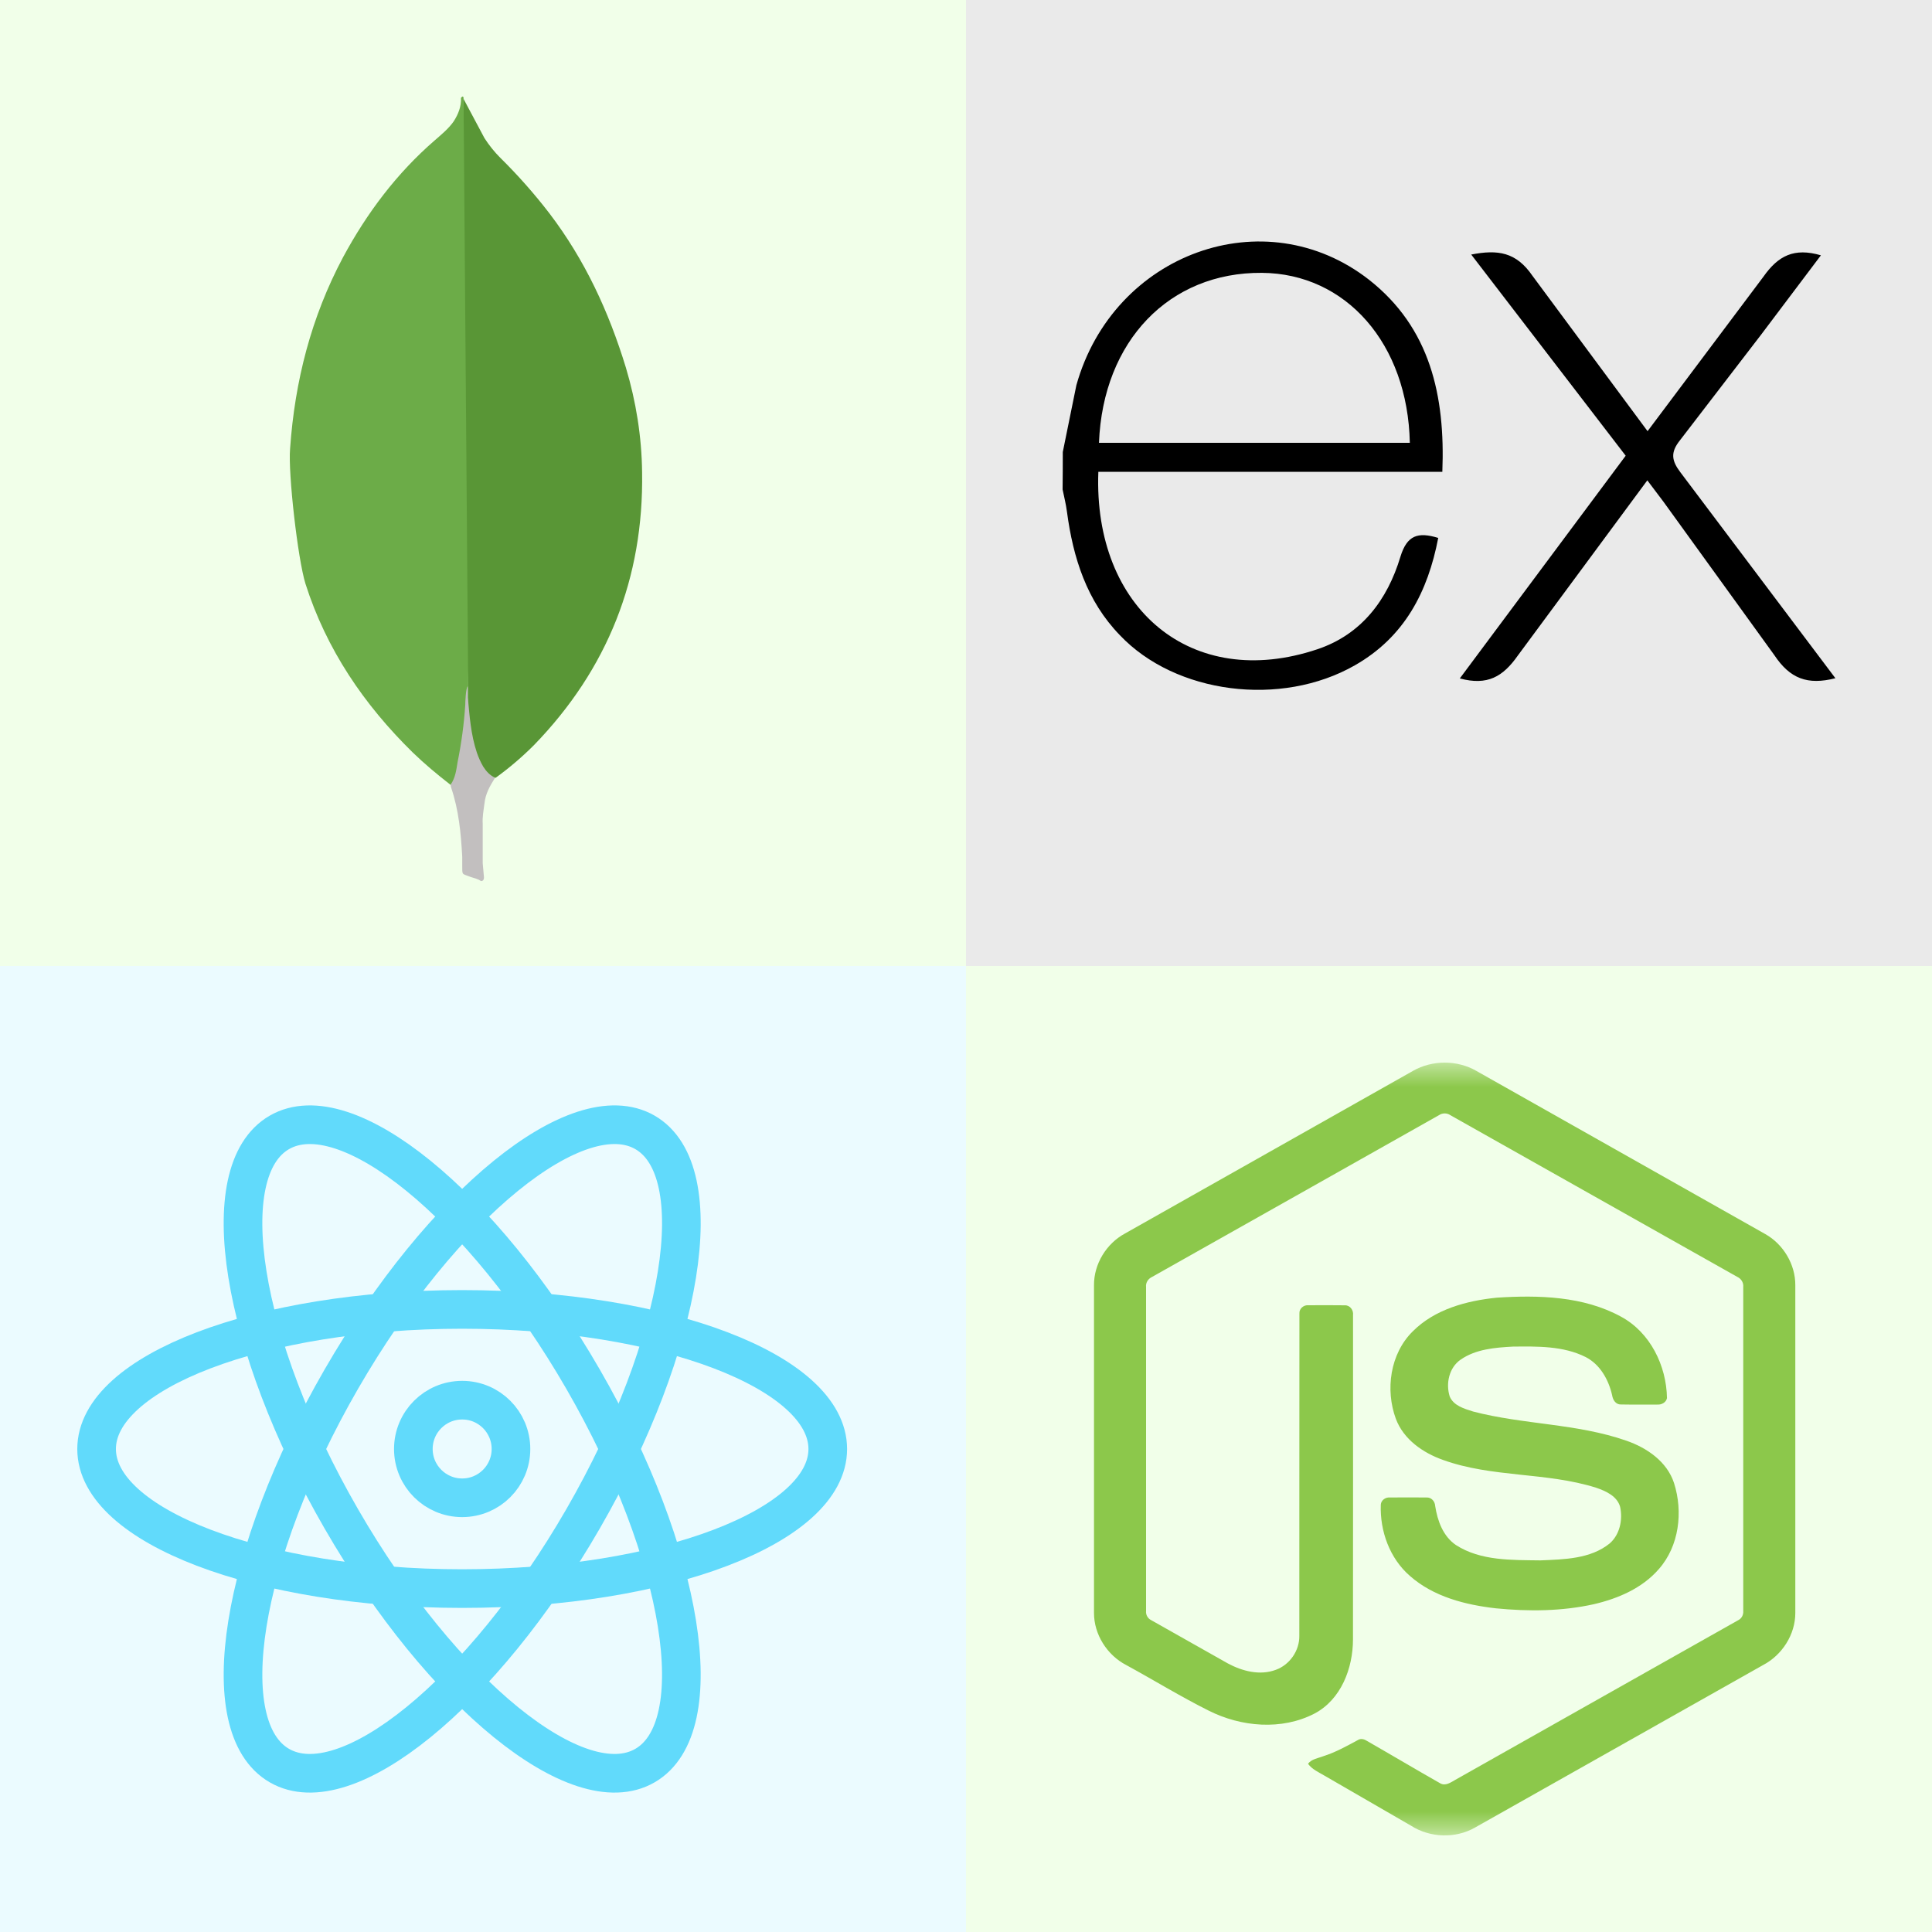
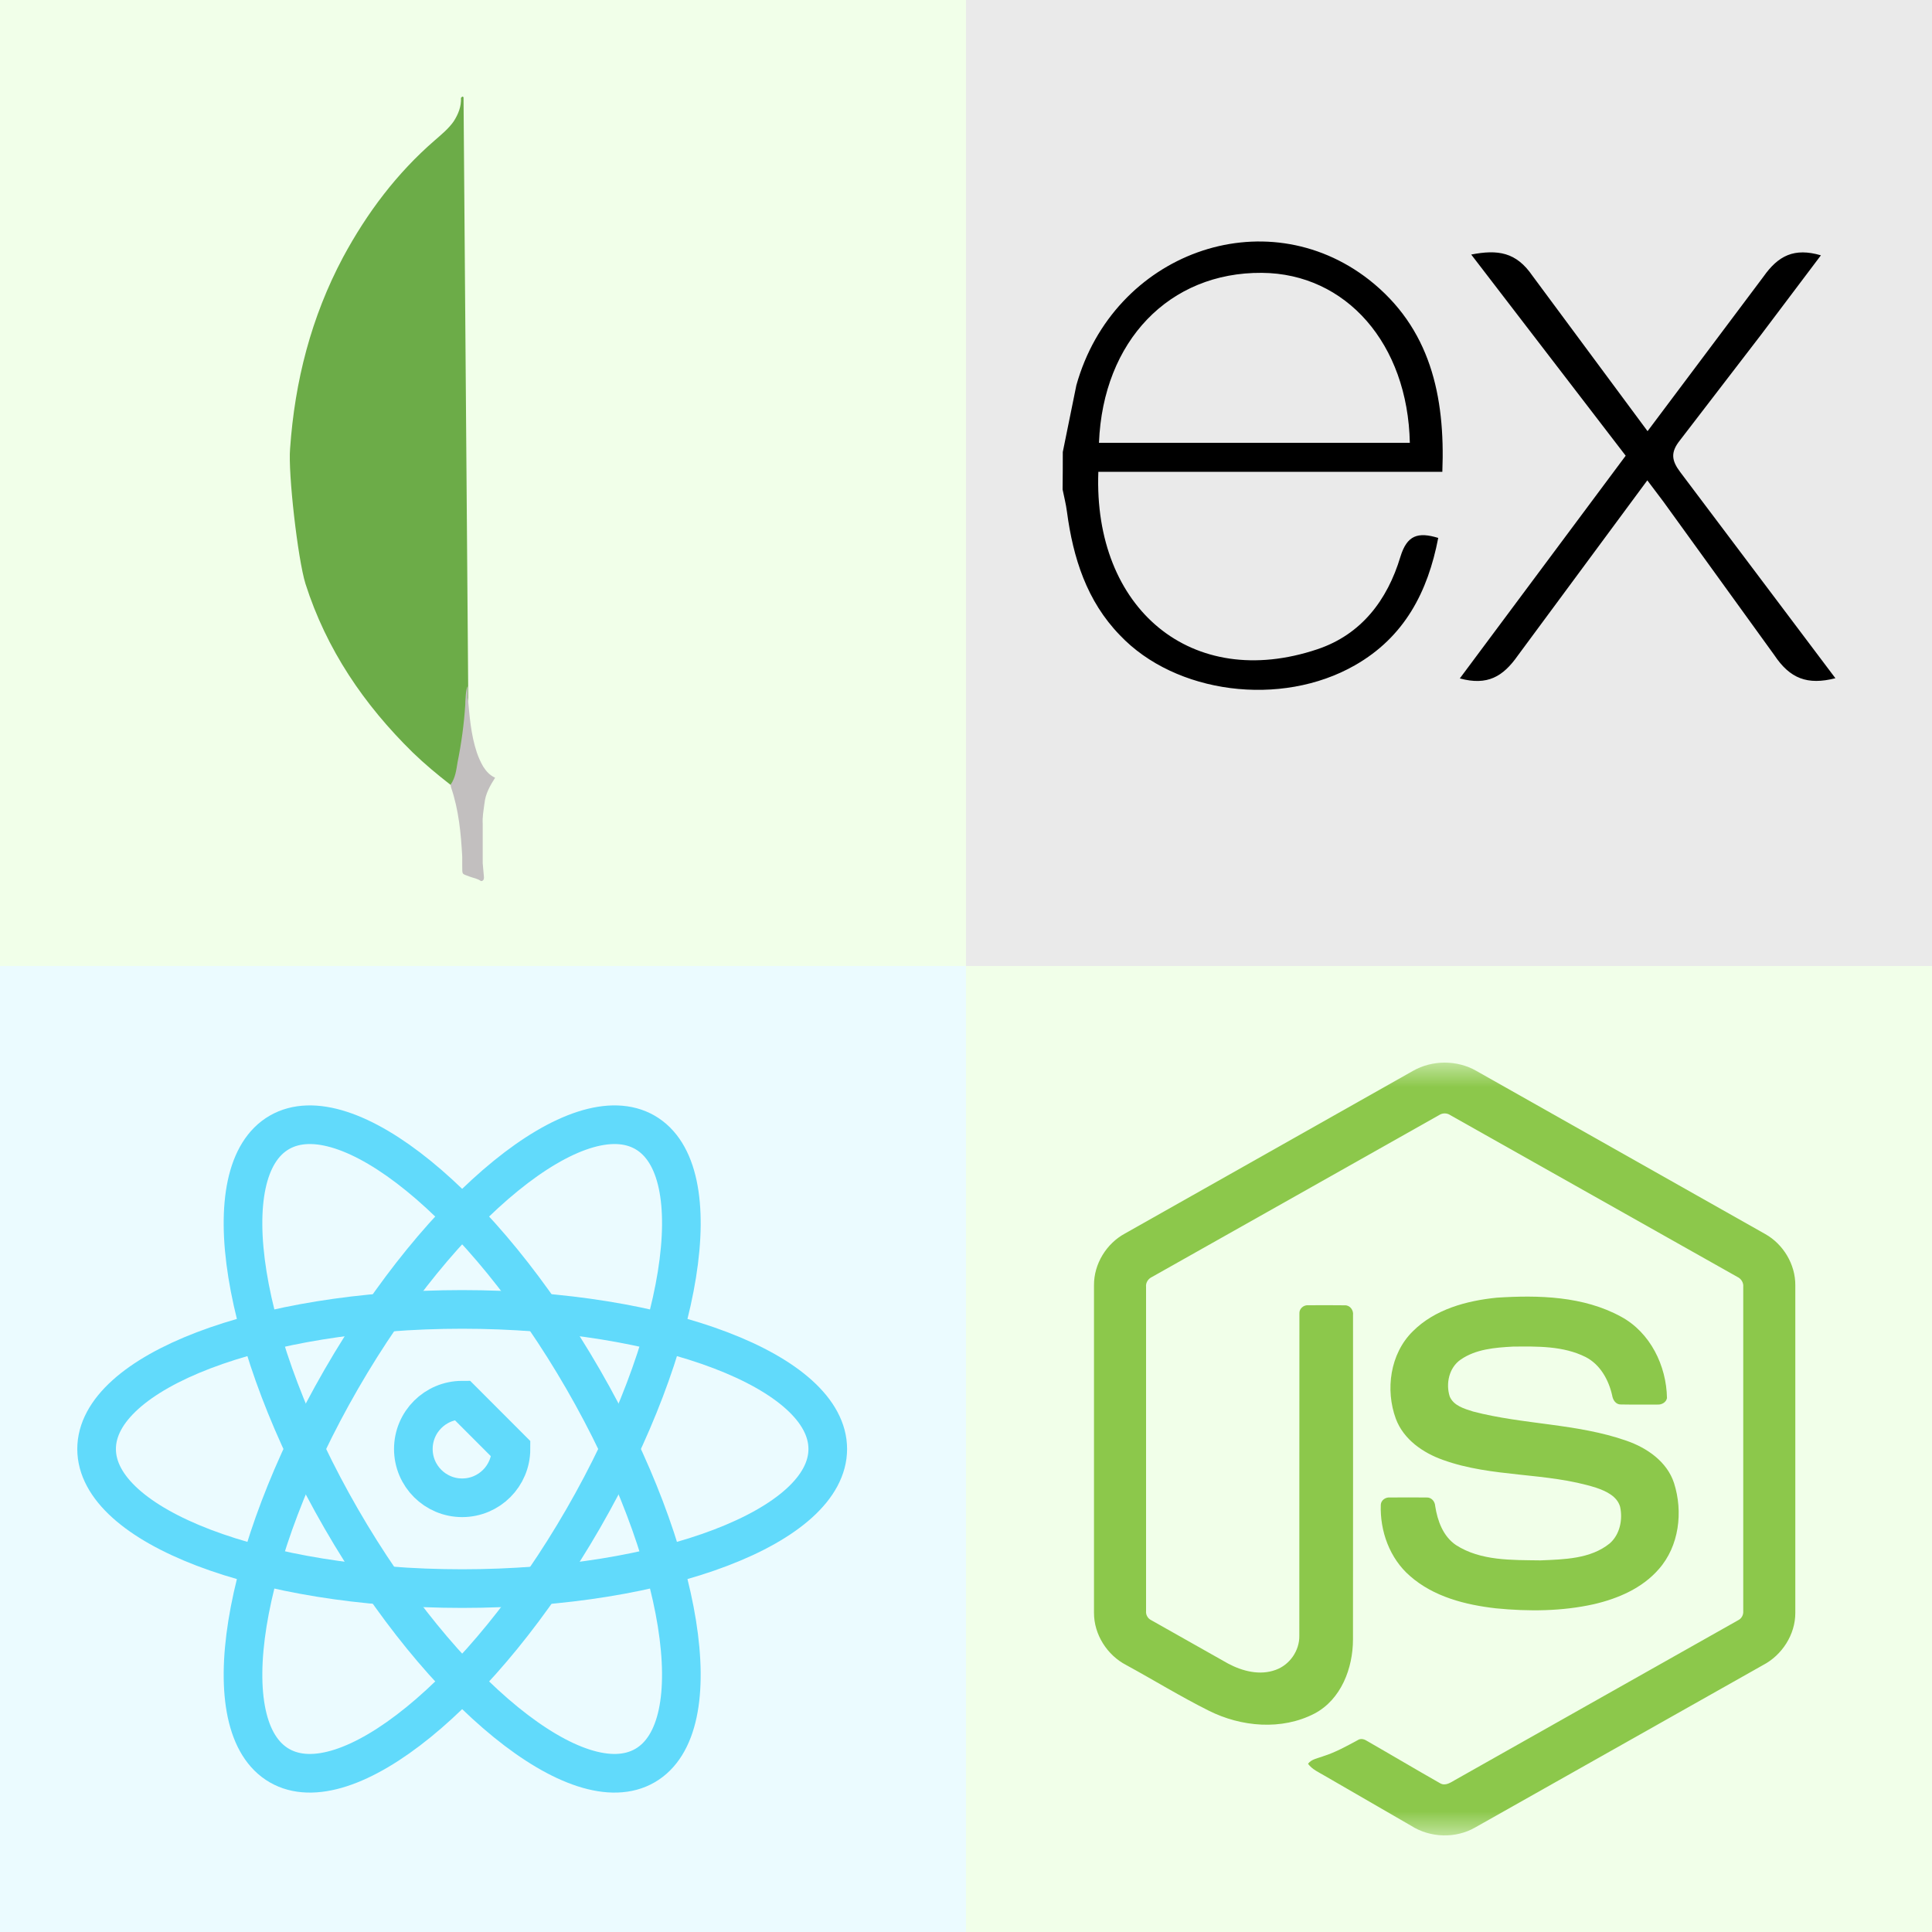
<svg xmlns="http://www.w3.org/2000/svg" width="40" height="40" viewBox="0 0 40 40" fill="none">
  <rect x="0" y="0" width="40" height="40" fill="#333333" stroke="none" />
  <g clip-path="url(#clip0_368_902)">
    <rect width="40" height="40" fill="white" />
    <rect width="20" height="20" transform="translate(20 20)" fill="#F1FFE9" />
    <mask id="mask0_368_902" style="mask-type:luminance" maskUnits="userSpaceOnUse" x="22" y="22" width="16" height="16">
      <path d="M38 22H22V38H38V22Z" fill="white" />
    </mask>
    <g mask="url(#mask0_368_902)">
      <path d="M29.255 22.171C29.652 21.944 30.168 21.943 30.565 22.171C32.559 23.297 34.554 24.423 36.548 25.55C36.923 25.761 37.173 26.179 37.17 26.611V33.39C37.172 33.84 36.897 34.267 36.501 34.474C34.514 35.594 32.527 36.717 30.54 37.837C30.135 38.069 29.608 38.051 29.215 37.8C28.619 37.455 28.023 37.111 27.427 36.766C27.305 36.693 27.168 36.636 27.081 36.517C27.158 36.415 27.294 36.402 27.404 36.358C27.653 36.279 27.881 36.151 28.11 36.028C28.167 35.989 28.238 36.004 28.293 36.039C28.803 36.331 29.308 36.632 29.819 36.922C29.928 36.984 30.039 36.901 30.132 36.849C32.082 35.746 34.035 34.648 35.985 33.546C36.058 33.511 36.098 33.434 36.092 33.355C36.093 31.119 36.092 28.882 36.092 26.645C36.101 26.556 36.049 26.473 35.968 26.436C33.987 25.321 32.007 24.204 30.027 23.088C29.992 23.064 29.952 23.052 29.91 23.052C29.869 23.052 29.828 23.064 29.793 23.088C27.813 24.204 25.834 25.322 23.853 26.437C23.772 26.474 23.718 26.555 23.728 26.645C23.728 28.882 23.728 31.119 23.728 33.355C23.724 33.394 23.733 33.433 23.752 33.466C23.771 33.5 23.8 33.527 23.835 33.544C24.364 33.843 24.893 34.141 25.422 34.44C25.72 34.6 26.085 34.695 26.414 34.572C26.703 34.468 26.907 34.173 26.901 33.865C26.904 31.642 26.899 29.418 26.903 27.195C26.896 27.097 26.989 27.015 27.085 27.024C27.339 27.023 27.593 27.021 27.847 27.025C27.953 27.023 28.026 27.129 28.013 27.228C28.012 29.466 28.016 31.703 28.012 33.941C28.012 34.537 27.767 35.186 27.216 35.477C26.536 35.83 25.696 35.755 25.025 35.417C24.444 35.127 23.889 34.785 23.319 34.474C22.922 34.269 22.648 33.84 22.65 33.39V26.611C22.646 26.17 22.907 25.745 23.294 25.537C25.281 24.415 27.268 23.293 29.255 22.171Z" fill="#8CC84B" />
      <path d="M30.989 26.867C31.855 26.811 32.783 26.834 33.563 27.261C34.167 27.588 34.502 28.275 34.513 28.946C34.496 29.036 34.401 29.086 34.315 29.08C34.063 29.079 33.812 29.083 33.56 29.078C33.454 29.082 33.392 28.984 33.378 28.89C33.306 28.569 33.131 28.251 32.829 28.096C32.365 27.863 31.827 27.875 31.322 27.88C30.952 27.9 30.555 27.932 30.242 28.149C30.002 28.313 29.929 28.645 30.015 28.913C30.096 29.105 30.317 29.166 30.499 29.224C31.543 29.497 32.65 29.47 33.675 29.829C34.099 29.976 34.514 30.261 34.659 30.705C34.849 31.3 34.766 32.011 34.342 32.489C33.999 32.883 33.499 33.097 33 33.213C32.336 33.361 31.647 33.365 30.973 33.299C30.34 33.227 29.68 33.06 29.191 32.628C28.772 32.265 28.568 31.699 28.588 31.153C28.593 31.061 28.685 30.996 28.773 31.004C29.027 31.002 29.28 31.001 29.533 31.004C29.634 30.997 29.709 31.084 29.714 31.18C29.761 31.485 29.876 31.806 30.143 31.988C30.657 32.32 31.303 32.297 31.893 32.306C32.381 32.285 32.929 32.278 33.327 31.955C33.538 31.771 33.6 31.463 33.543 31.198C33.481 30.975 33.248 30.871 33.047 30.802C32.015 30.476 30.896 30.595 29.875 30.226C29.46 30.079 29.06 29.802 28.9 29.376C28.678 28.774 28.78 28.028 29.248 27.566C29.704 27.107 30.363 26.93 30.989 26.867Z" fill="#8CC84B" />
    </g>
    <rect width="20" height="20" fill="#F1FFE9" />
-     <path d="M9.596 2.045L10.03 2.859C10.127 3.009 10.233 3.142 10.357 3.266C10.722 3.626 11.062 4.01 11.374 4.416C12.109 5.38 12.604 6.451 12.958 7.61C13.17 8.317 13.285 9.043 13.294 9.777C13.329 11.971 12.577 13.855 11.061 15.421C10.814 15.669 10.547 15.897 10.264 16.102C10.114 16.102 10.043 15.986 9.981 15.88C9.868 15.684 9.793 15.468 9.759 15.243C9.706 14.978 9.671 14.713 9.688 14.438V14.315C9.676 14.288 9.544 2.107 9.596 2.045Z" fill="#599636" />
    <path d="M9.597 2.017C9.579 1.982 9.561 2.009 9.544 2.026C9.552 2.204 9.49 2.362 9.393 2.513C9.287 2.664 9.146 2.779 9.004 2.903C8.217 3.584 7.598 4.406 7.102 5.327C6.443 6.565 6.103 7.892 6.006 9.289C5.962 9.793 6.165 11.572 6.324 12.085C6.758 13.447 7.536 14.589 8.545 15.579C8.792 15.818 9.057 16.039 9.332 16.252C9.411 16.252 9.42 16.181 9.438 16.128C9.473 16.015 9.5 15.9 9.518 15.783L9.695 14.456L9.597 2.017Z" fill="#6CAC48" />
    <path d="M10.03 16.64C10.048 16.437 10.145 16.269 10.251 16.101C10.145 16.056 10.066 15.969 10.004 15.871C9.95 15.778 9.906 15.68 9.872 15.579C9.748 15.207 9.721 14.818 9.686 14.438V14.208C9.642 14.243 9.633 14.544 9.633 14.589C9.607 14.99 9.553 15.389 9.473 15.783C9.447 15.942 9.429 16.101 9.331 16.243C9.331 16.261 9.331 16.278 9.34 16.305C9.499 16.774 9.543 17.251 9.57 17.738V17.916C9.57 18.128 9.561 18.083 9.737 18.154C9.808 18.18 9.887 18.19 9.958 18.242C10.012 18.242 10.02 18.198 10.02 18.163L9.994 17.871V17.057C9.985 16.915 10.012 16.774 10.029 16.641L10.03 16.64Z" fill="#C2BFBF" />
    <rect width="20" height="20" transform="translate(20)" fill="#EAEAEA" />
    <path d="M38 14.042C37.418 14.19 37.058 14.048 36.735 13.563L34.438 10.385L34.106 9.945L31.424 13.574C31.117 14.01 30.796 14.2 30.224 14.046L33.658 9.435L30.46 5.27C31.011 5.163 31.39 5.217 31.728 5.71L34.111 8.927L36.511 5.727C36.818 5.291 37.148 5.125 37.7 5.286L36.461 6.93L34.781 9.117C34.581 9.367 34.608 9.538 34.792 9.78L38 14.042ZM22.004 9.358L22.285 7.976C23.05 5.241 26.185 4.104 28.347 5.794C29.61 6.788 29.924 8.194 29.862 9.769H22.74C22.633 12.604 24.674 14.315 27.275 13.442C28.188 13.136 28.725 12.421 28.994 11.527C29.131 11.079 29.357 11.009 29.777 11.137C29.562 12.255 29.078 13.189 28.052 13.774C26.521 14.649 24.335 14.366 23.185 13.15C22.5 12.444 22.217 11.55 22.09 10.594C22.07 10.436 22.03 10.286 22 10.134C22.003 9.876 22.004 9.617 22.004 9.358V9.358ZM22.753 9.168H29.189C29.147 7.118 27.87 5.662 26.126 5.649C24.211 5.634 22.836 7.056 22.753 9.168Z" fill="black" />
    <rect width="20" height="20" transform="translate(0 20)" fill="#EBFBFF" />
-     <path d="M10.579 30C10.579 30.558 10.127 31.01 9.569 31.01C9.011 31.01 8.558 30.558 8.558 30C8.558 29.441 9.011 28.989 9.569 28.989C10.127 28.989 10.579 29.441 10.579 30Z" stroke="#61DAFB" stroke-width="0.8" />
+     <path d="M10.579 30C10.579 30.558 10.127 31.01 9.569 31.01C9.011 31.01 8.558 30.558 8.558 30C8.558 29.441 9.011 28.989 9.569 28.989Z" stroke="#61DAFB" stroke-width="0.8" />
    <path d="M9.569 32.89C13.749 32.89 17.138 31.596 17.138 30C17.138 28.404 13.749 27.11 9.569 27.11C5.389 27.11 2 28.404 2 30C2 31.596 5.389 32.89 9.569 32.89Z" stroke="#61DAFB" stroke-width="0.8" />
    <path d="M7.066 31.445C9.156 35.065 11.971 37.353 13.353 36.555C14.736 35.757 14.162 32.175 12.072 28.555C9.982 24.935 7.167 22.647 5.784 23.445C4.402 24.243 4.976 27.825 7.066 31.445Z" stroke="#61DAFB" stroke-width="0.8" />
    <path d="M7.066 28.555C4.976 32.175 4.402 35.757 5.785 36.555C7.167 37.353 9.982 35.065 12.072 31.445C14.162 27.824 14.736 24.243 13.354 23.445C11.971 22.647 9.156 24.934 7.066 28.555Z" stroke="#61DAFB" stroke-width="0.8" />
  </g>
  <defs>
    <clipPath id="clip0_368_902">
      <rect width="40" height="40" fill="white" />
    </clipPath>
  </defs>
</svg>